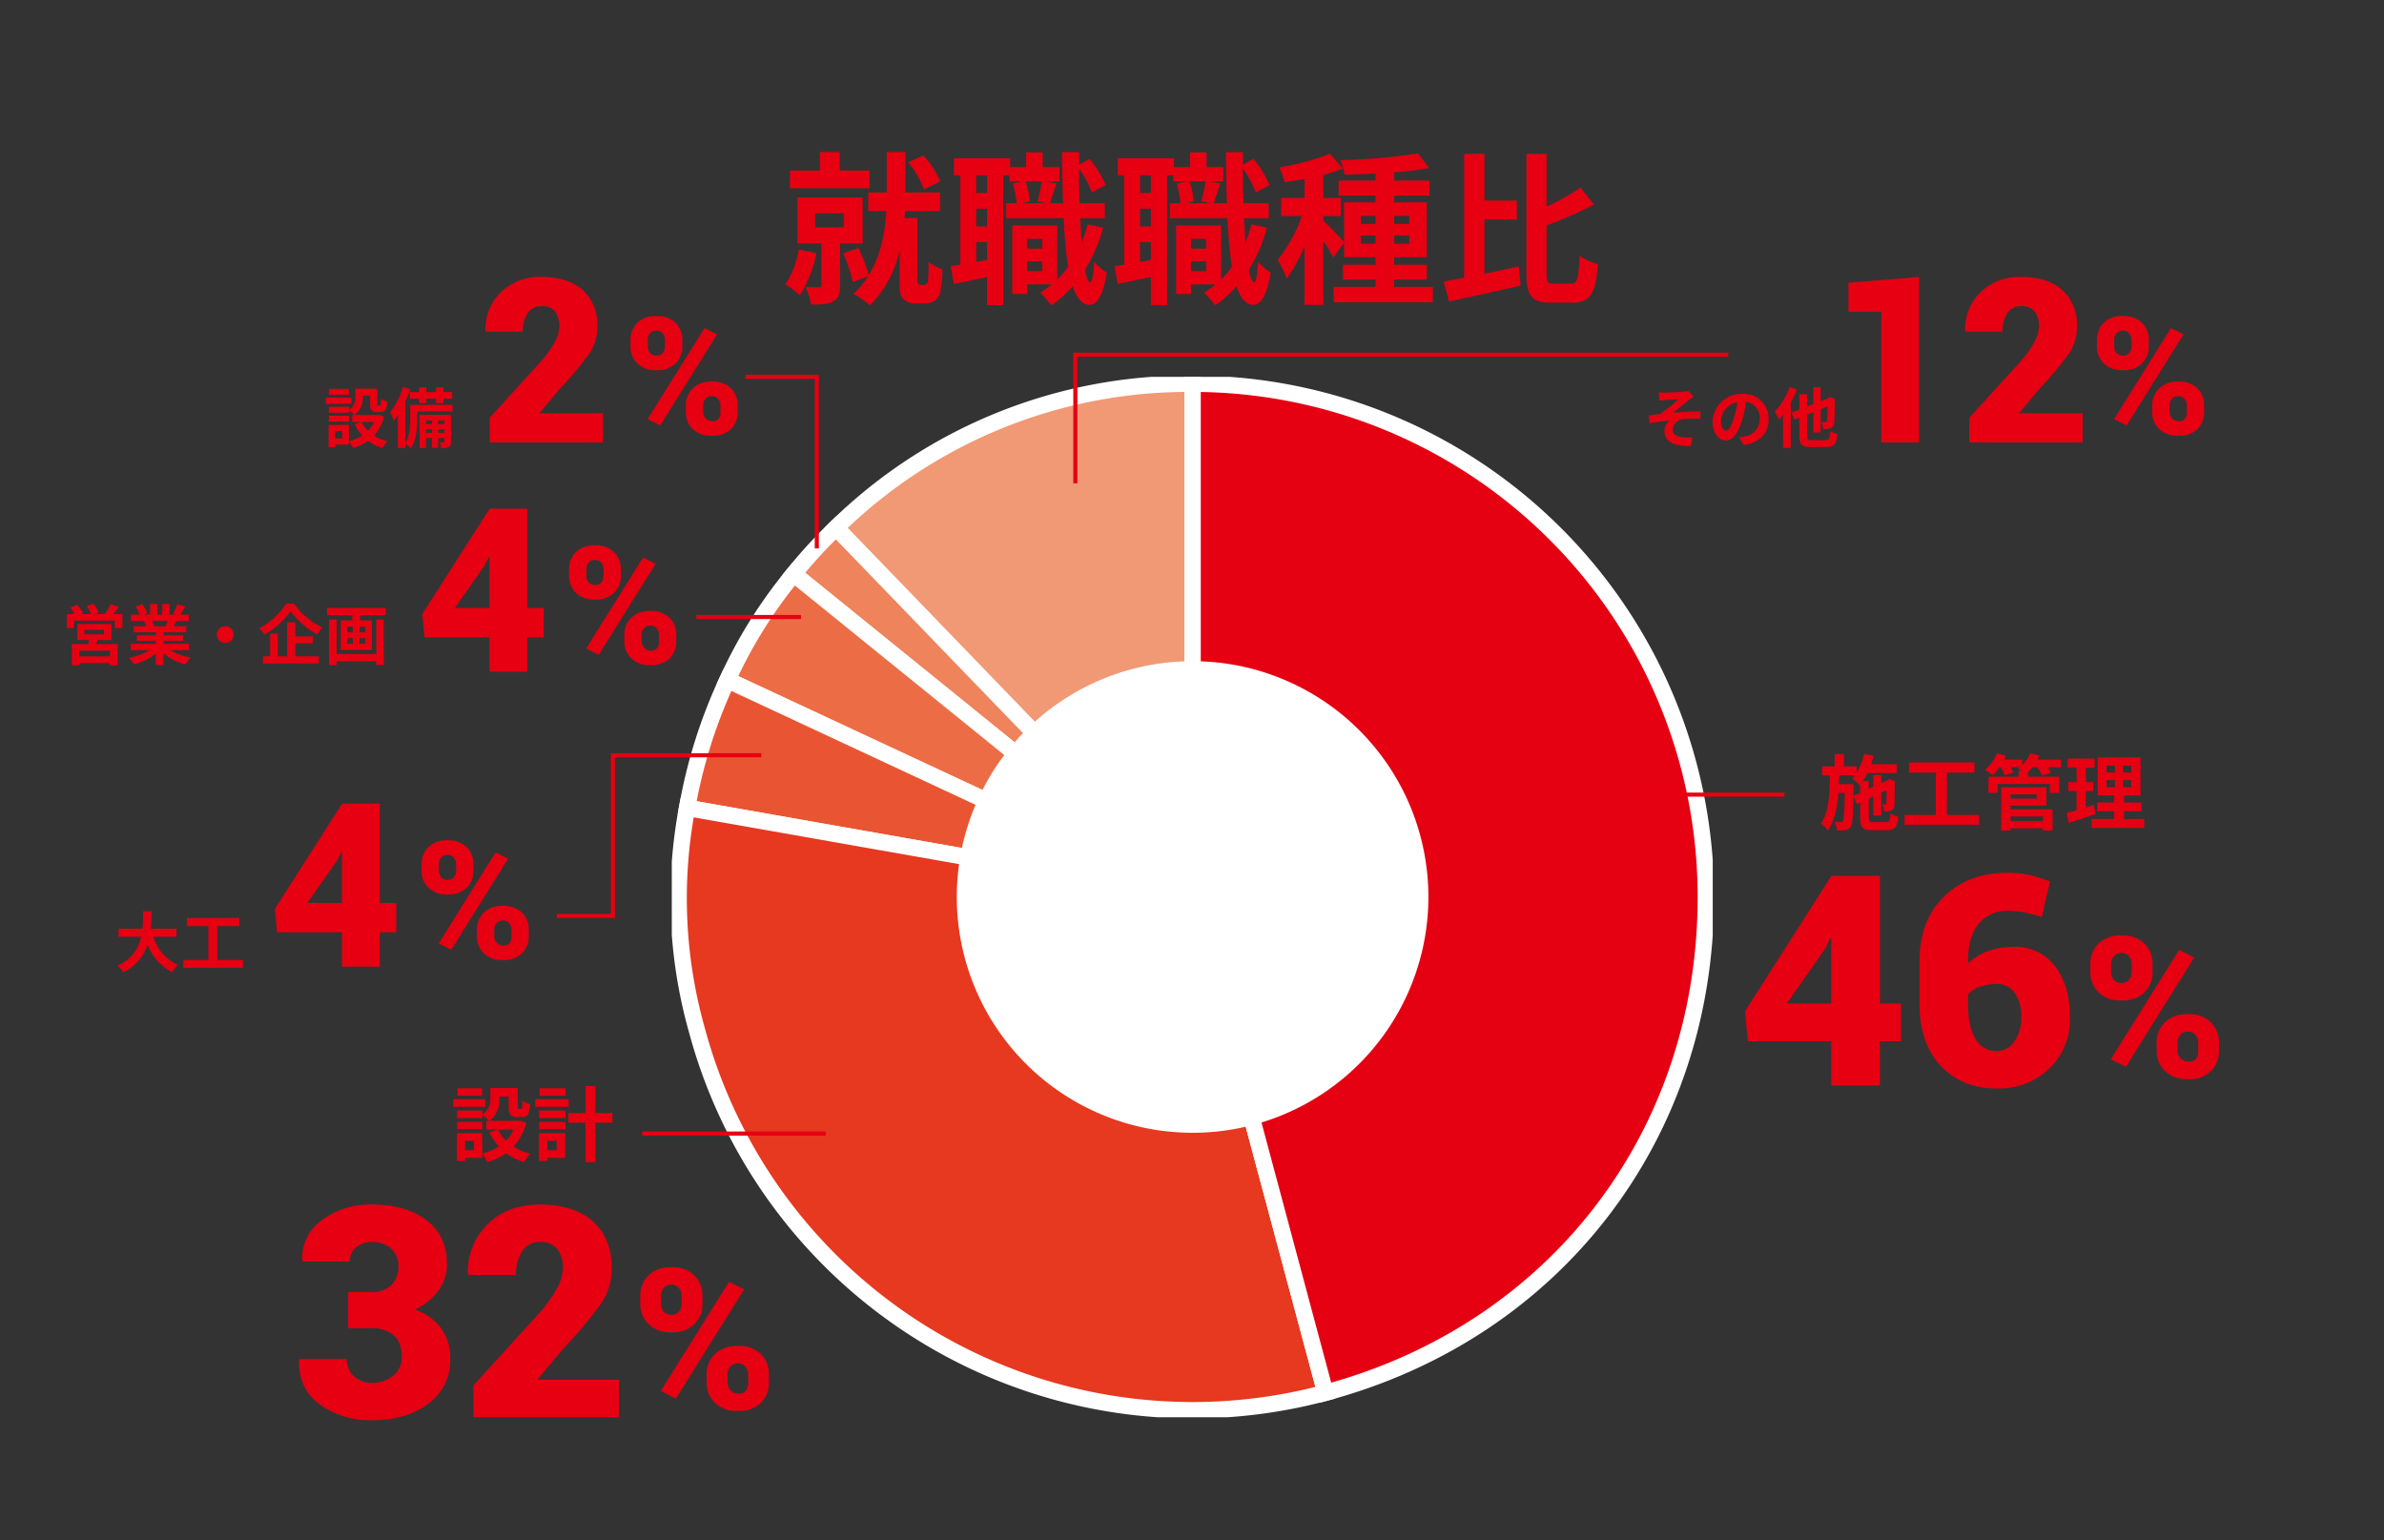
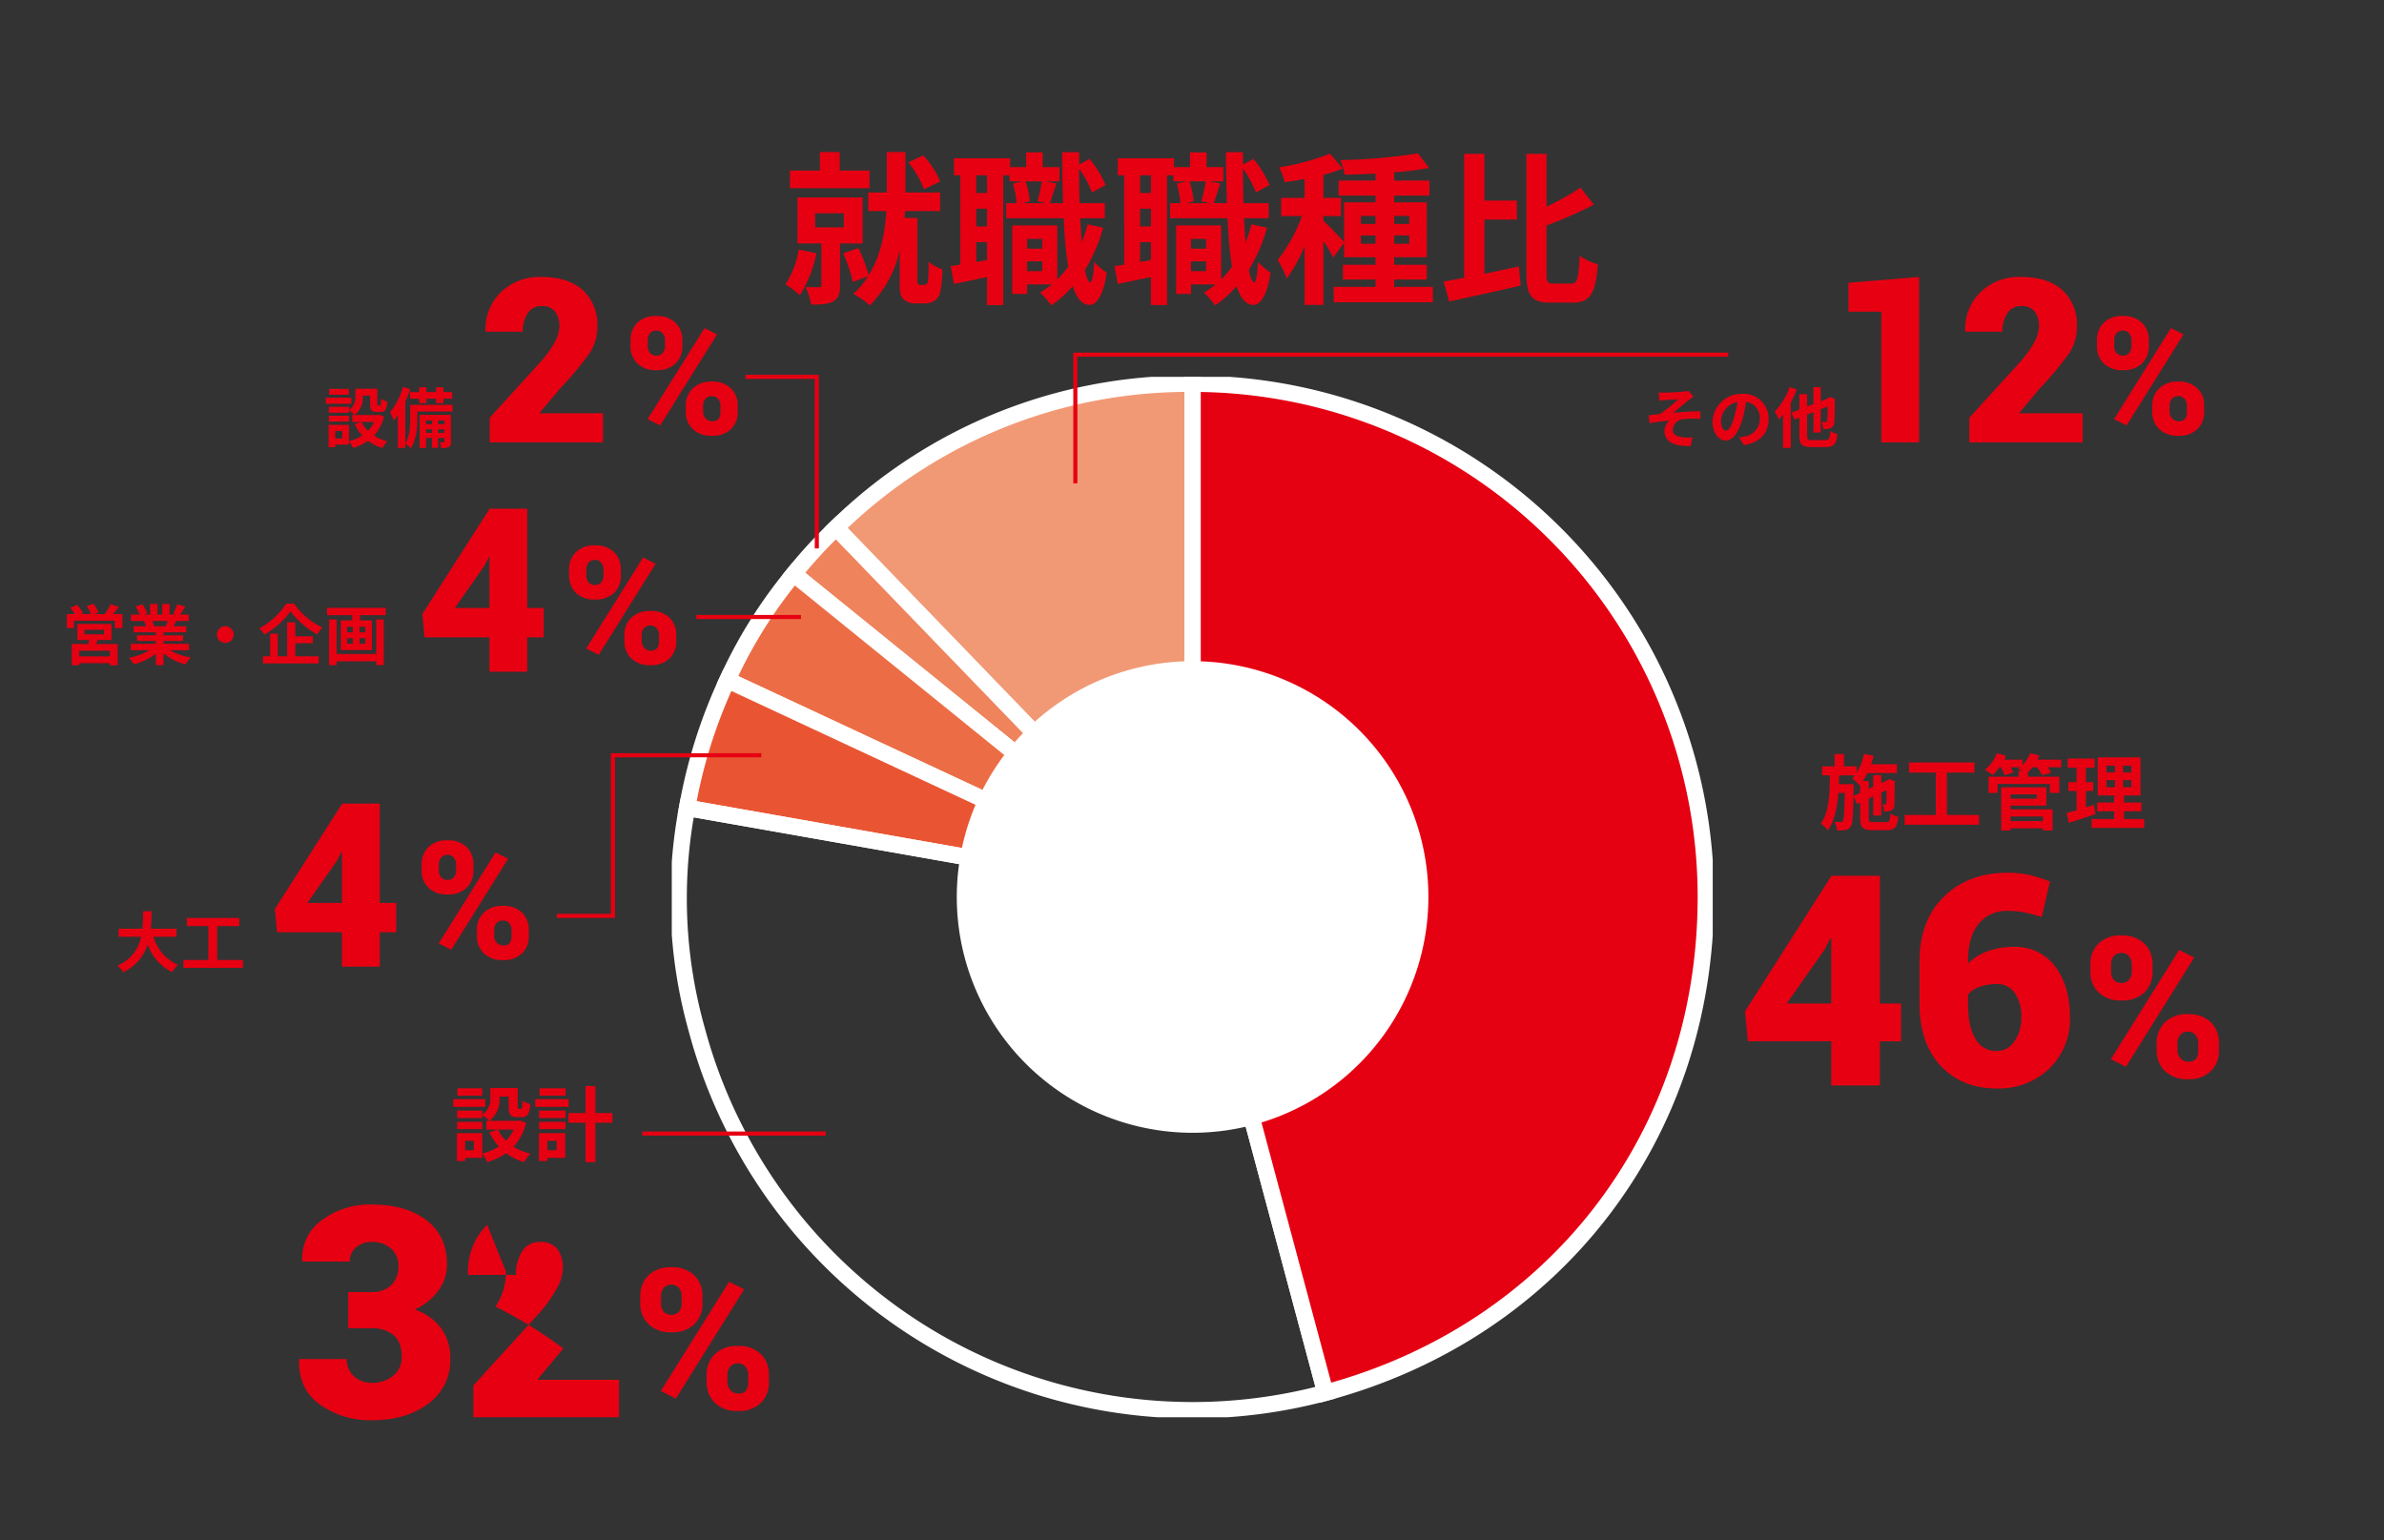
<svg xmlns="http://www.w3.org/2000/svg" width="582" height="376" viewBox="0 0 582 376">
  <rect x="0" y="0" width="582" height="376" fill="#333333" stroke="none" />
  <defs>
    <clipPath id="clip-path">
      <path id="パス_1580" data-name="パス 1580" d="M0,0H582V376H0Z" transform="translate(3130 -18580)" fill="#fff" stroke="#e60012" stroke-width="6" />
    </clipPath>
    <clipPath id="clip-path-2">
      <rect id="長方形_788" data-name="長方形 788" width="254.124" height="253.993" fill="none" />
    </clipPath>
  </defs>
  <g id="マスクグループ_229" data-name="マスクグループ 229" transform="translate(-3130 18580)" clip-path="url(#clip-path)">
    <path id="パス_1512" data-name="パス 1512" d="M-61.48-26.68a20.467,20.467,0,0,0-4.12-6.36l-3.68,1.68a22.334,22.334,0,0,1,3.84,6.6Zm-17.24-2.68H-86v-4.52h-4.84v4.52h-7.32v4.32h19.44ZM-96-10.08a22.432,22.432,0,0,1-3.24,8.52,23.77,23.77,0,0,1,3.52,2.64A30.62,30.62,0,0,0-91.68-9.16Zm4-8.84h7v3.44h-7Zm11.6,7.36V-22.8H-96.32v11.24h5.84V-1.44c0,.44-.16.56-.64.56-.44,0-1.92,0-3.24-.04a16.763,16.763,0,0,1,1.4,4.28c2.32,0,4-.04,5.32-.76,1.36-.72,1.72-1.92,1.72-3.92V-11.56ZM-66.24-1.44a.8.8,0,0,1-.64-.28.964.964,0,0,1-.16-.6V-17.8h-3.12l.12-1.68h8.56V-24h-8.48v-9.88h-4.56V-24h-4.52v4.52h4.4c-.28,4.96-1.24,10.76-4.28,15.68a36.058,36.058,0,0,0-2.52-6.64l-3.72,1.28a37.974,37.974,0,0,1,2.36,7l3.72-1.4A20.27,20.27,0,0,1-82.68.76a20.741,20.741,0,0,1,4.04,2.8A27.118,27.118,0,0,0-71.36-9.92V-2c0,2.56.2,3.32.92,4.04a3.993,3.993,0,0,0,2.88,1.04h2.32A4.278,4.278,0,0,0-62.8,2.4,3.455,3.455,0,0,0-61.44.24a31.556,31.556,0,0,0,.52-5.48,10.057,10.057,0,0,1-3.4-1.88,42.736,42.736,0,0,1-.12,4.52,1.641,1.641,0,0,1-.36.92.941.941,0,0,1-.68.24Zm26-3.36V-7.2h3.68v2.4Zm3.68-7.88v2.4h-3.68v-2.4Zm-.12-14.04a38.509,38.509,0,0,1-1.04,4.84l2.08.48H-41.4l1.8-.44a17.825,17.825,0,0,0-1.04-4.88Zm-13.36,2.84h-2.64V-28.2h2.64ZM-52.68-7.04v-4.84h2.64v4.36Zm2.64-8.68h-2.64v-4.32h2.64Zm24.56-.52a37.756,37.756,0,0,1-1.44,4.4q-.24-2.7-.36-5.88h6V-21.4h-6.16c-.08-2.68-.12-5.48-.12-8.44A27.434,27.434,0,0,1-24.4-24l3.32-1.84A26.637,26.637,0,0,0-25-32.2l-2.56,1.36v-3h-4.16c.04,4.44.12,8.6.24,12.44h-3.2c.44-1.28,1-3.08,1.6-4.8l-2.72-.52h3.44V-30.2h-4.08v-3.6h-4.04v3.6H-44.4v-2.16H-58.12v4.16h1.56V-6.4c-.84.16-1.64.28-2.36.36l.8,4.36c2.4-.48,5.24-1.08,8.08-1.68V3.48h3.96V-28.2h1.52v1.48h3.16l-2.32.56a21.484,21.484,0,0,1,.88,4.76h-2.52v3.68h14.04A105.887,105.887,0,0,0-30.24-5.88,21.844,21.844,0,0,1-32.88-2.8V-15.96h-11V.76h3.64V-1.56h6a24.084,24.084,0,0,1-2.84,2,21.377,21.377,0,0,1,2.72,3.12,27.634,27.634,0,0,0,5.24-4.68c.96,2.92,2.28,4.52,4.08,4.56,1.36,0,3.24-1.4,4.24-7.88a13.914,13.914,0,0,1-3.08-2.64c-.16,3.16-.48,5-.96,5-.48-.04-.92-1.12-1.28-3.04A39.319,39.319,0,0,0-21.68-15.4ZM-.24-4.8V-7.2H3.44v2.4Zm3.68-7.88v2.4H-.24v-2.4ZM3.32-26.72a38.51,38.51,0,0,1-1.04,4.84l2.08.48H-1.4l1.8-.44A17.825,17.825,0,0,0-.64-26.72Zm-13.36,2.84h-2.64V-28.2h2.64ZM-12.68-7.04v-4.84h2.64v4.36Zm2.64-8.68h-2.64v-4.32h2.64Zm24.56-.52a37.756,37.756,0,0,1-1.44,4.4q-.24-2.7-.36-5.88h6V-21.4H12.56c-.08-2.68-.12-5.48-.12-8.44A27.434,27.434,0,0,1,15.6-24l3.32-1.84A26.637,26.637,0,0,0,15-32.2l-2.56,1.36v-3H8.28c.04,4.44.12,8.6.24,12.44H5.32c.44-1.28,1-3.08,1.6-4.8L4.2-26.72H7.64V-30.2H3.56v-3.6H-.48v3.6H-4.4v-2.16H-18.12v4.16h1.56V-6.4c-.84.16-1.64.28-2.36.36l.8,4.36c2.4-.48,5.24-1.08,8.08-1.68V3.48h3.96V-28.2h1.52v1.48H-1.4l-2.32.56a21.485,21.485,0,0,1,.88,4.76H-5.36v3.68H8.68A105.887,105.887,0,0,0,9.76-5.88,21.844,21.844,0,0,1,7.12-2.8V-15.96h-11V.76H-.24V-1.56h6a24.084,24.084,0,0,1-2.84,2A21.377,21.377,0,0,1,5.64,3.56a27.634,27.634,0,0,0,5.24-4.68c.96,2.92,2.28,4.52,4.08,4.56,1.36,0,3.24-1.4,4.24-7.88a13.914,13.914,0,0,1-3.08-2.64c-.16,3.16-.48,5-.96,5-.48-.04-.92-1.12-1.28-3.04A39.319,39.319,0,0,0,18.32-15.4Zm26.72,4.76v-2.04H44.8v2.04Zm0-6.8H44.8v1.96H41.24Zm11.8,0v1.96H49.36v-1.96Zm0,6.8H49.36v-2.04h3.68ZM49.36-.96v-1.8h7.96v-3.6H49.36V-8.2h7.96V-21.6H49.36v-1.64h8.6v-3.68h-8.6v-2A78.279,78.279,0,0,0,57.88-30l-2.72-3.56A136.758,136.758,0,0,1,36.2-31.92a12.528,12.528,0,0,1,1.04,3.56c2.4-.04,4.96-.12,7.56-.24v1.68h-9v3.68h9v1.64H37.12v9.68c-.88-1.04-4-4.28-5.04-5.16v-1.16h4.28v-4.44H32.08v-5.64a41.707,41.707,0,0,0,4.76-1.52l-3.16-3.64a57.18,57.18,0,0,1-12.4,3.32,16.488,16.488,0,0,1,1.32,3.64c1.56-.2,3.2-.48,4.88-.8v4.64H21.76v4.44h5.08A39.088,39.088,0,0,1,20.92-7.52,23.613,23.613,0,0,1,23.12-3a35.546,35.546,0,0,0,4.36-7.92V3.44h4.6v-15.6a35.05,35.05,0,0,1,2.4,4.04l2.64-3.6V-8.2H44.8v1.84H36.84v3.6H44.8v1.8H34.6V2.8H58.8V-.96ZM71.4-17.4h7.92v-4.64H71.4v-11.4H66.44V-3.2c-1.84.36-3.52.68-5,.92L62.76,2.6C67.68,1.56,74.2.12,80.24-1.28L79.8-5.96c-2.76.6-5.64,1.24-8.4,1.8ZM88.28-1.76c-1.52,0-1.72-.32-1.72-2.6v-11.6a100.906,100.906,0,0,0,11.56-5.08L94.84-25.2a59.955,59.955,0,0,1-8.28,4.64V-33.44H81.64V-4.4c0,5.68,1.28,7.28,5.92,7.28h5.52c4.28,0,5.52-2.6,6-9.36a14.523,14.523,0,0,1-4.44-2.08c-.28,5.44-.52,6.8-2,6.8Z" transform="translate(3421 -18509)" fill="#e60012" />
    <path id="パス_1524" data-name="パス 1524" d="M-31.52-6.66l.04-2v-.9h-3.6c.02-.7.04-1.42.06-2.14h3.82a7.456,7.456,0,0,1-.64.72A12.97,12.97,0,0,1-30.06-9.3l.18-.2v2.08ZM-26.64-.3c-1,0-1.14-.12-1.14-.94V-6.06l1.08-.5V-1.9h1.98V-7.48l1.28-.6c-.02,1.9-.02,3-.06,3.18-.02.26-.12.3-.28.3s-.44,0-.68-.02a6.008,6.008,0,0,1,.44,1.74,4.522,4.522,0,0,0,1.64-.22,1.4,1.4,0,0,0,.86-1.38c.06-.6.06-2.64.08-5.48l.08-.32-1.48-.52-.36.26-.08.06-1.44.66v-1.94H-26.7V-8.9l-1.08.5v-1.92h-1.46a13.024,13.024,0,0,0,1.14-1.94h7.18v-2.16H-27.2c.22-.68.44-1.38.6-2.08l-2.34-.44a14.446,14.446,0,0,1-1.78,4.54v-1.5h-3.12v-3.02h-2.28v3.02h-3.06v2.2h1.92c-.06,4.62-.24,9.02-2.22,11.76a7.059,7.059,0,0,1,1.7,1.66c1.66-2.28,2.3-5.52,2.58-9.12h1.56c-.08,4.7-.2,6.38-.46,6.78a.581.581,0,0,1-.58.32,11.171,11.171,0,0,1-1.44-.08,5.585,5.585,0,0,1,.58,2.12,10.455,10.455,0,0,0,2.06-.1A1.791,1.791,0,0,0-32.2.82c.46-.64.6-2.56.68-7.46l.82,1.94.82-.38v3.84c0,2.28.64,2.92,3,2.92h3.5c1.94,0,2.54-.76,2.8-3.26A6.551,6.551,0,0,1-22.5-2.4c-.12,1.76-.28,2.1-1.06,2.1ZM-8.7-2.04V-12.38h6.72v-2.48H-17.96v2.48h6.54V-2.04h-7.62V.36H-.86v-2.4Zm23.44.38V-.54H6.82V-1.66Zm-1.52-5.4v1.04H6.82V-7.06ZM6.82-4.32h8.76V-8.78H4.54V1.76H6.82V1.22h7.92v.54H17.1V-3.4H6.82ZM19.2-15.54H13.4q.27-.51.48-1.02l-2.26-.54a9.221,9.221,0,0,1-1.9,2.9v-1.34H5.28c.16-.32.32-.64.46-.96l-2.22-.6A10.737,10.737,0,0,1,.58-13.04a12.513,12.513,0,0,1,1.94,1.28,14.772,14.772,0,0,0,1.6-1.92h.34a11.36,11.36,0,0,1,.9,1.92l2.14-.6a10.084,10.084,0,0,0-.66-1.32H9.18c-.16.14-.34.28-.5.4.26.12.64.3,1,.5H8.8v1.4H1.44v3.96H3.68V-9.6H16.42v2.18h2.32v-3.96H11.08v-1.08a11,11,0,0,0,1.1-1.22h1.16a11.79,11.79,0,0,1,1.2,1.96l2.2-.62a10.062,10.062,0,0,0-.84-1.34h3.3ZM27.18-4.5c-.64.22-1.3.42-1.96.62v-4h1.8v-2.18h-1.8v-3.52h2.14V-15.8h-6.6v2.22h2.2v3.52H20.94v2.18h2.02v4.7c-.92.26-1.74.48-2.44.66L21.06-.1c1.92-.62,4.32-1.38,6.52-2.16Zm3.08-6.04h2.06v1.72H30.26Zm0-3.54h2.06v1.66H30.26Zm6.04,1.66H34.32v-1.66H36.3Zm0,3.6H34.32v-1.72H36.3ZM34.54-1.04v-1.9h4.24V-5.08H34.54V-6.8h4.02v-9.3H28.12v9.3h4v1.72H27.98v2.14h4.14v1.9H26.6V1.12H39.46V-1.04Z" transform="translate(3614 -18379)" fill="#e60012" />
    <g id="グループ_1405" data-name="グループ 1405" transform="translate(2948 -19981)">
      <path id="パス_1555" data-name="パス 1555" d="M-15.691-27.562a6.912,6.912,0,0,1,1.969-5.051,7.5,7.5,0,0,1,5.6-2,7.565,7.565,0,0,1,5.648,2A6.912,6.912,0,0,1-.5-27.562v1.8A6.833,6.833,0,0,1-2.473-20.73a7.551,7.551,0,0,1-5.6,1.98,7.6,7.6,0,0,1-5.637-1.992,6.822,6.822,0,0,1-1.98-5.016Zm5.063,1.8A2.948,2.948,0,0,0-9.973-23.8a2.334,2.334,0,0,0,1.9.785,2.245,2.245,0,0,0,1.84-.785,2.983,2.983,0,0,0,.645-1.957v-1.8a3.041,3.041,0,0,0-.656-1.98,2.276,2.276,0,0,0-1.875-.809,2.25,2.25,0,0,0-1.852.809,3.041,3.041,0,0,0-.656,1.98ZM.5-8.367A6.84,6.84,0,0,1,2.5-13.395a7.581,7.581,0,0,1,5.625-2,7.55,7.55,0,0,1,5.637,1.992,6.9,6.9,0,0,1,1.957,5.039v1.8a6.885,6.885,0,0,1-1.957,5.051A7.51,7.51,0,0,1,8.168.469a7.681,7.681,0,0,1-5.66-1.992,6.808,6.808,0,0,1-2-5.039Zm5.086,1.8a2.786,2.786,0,0,0,.75,1.945,2.384,2.384,0,0,0,1.828.82,2.271,2.271,0,0,0,1.969-.727,3.481,3.481,0,0,0,.516-2.039v-1.8a2.973,2.973,0,0,0-.668-1.957,2.283,2.283,0,0,0-1.863-.809,2.276,2.276,0,0,0-1.875.809A3.006,3.006,0,0,0,5.59-8.367ZM-7-2.555l-3.68-1.852L5.988-31.078l3.68,1.852Z" transform="translate(708 1664)" fill="#e60012" />
      <path id="パス_1554" data-name="パス 1554" d="M-7.066-20H-1.9v9.211H-7.066V0H-18.949V-10.793H-39.3l-.7-7.312,21.059-32.977v-.105H-7.066Zm-22.746,0h10.863V-35.93l-.211-.035-1.3,2.637ZM24.012-51.926a24.693,24.693,0,0,1,5.273.51,34.275,34.275,0,0,1,5.168,1.635l-2,8.648q-2.461-.738-4.254-1.107a20.538,20.538,0,0,0-4.113-.369,8.714,8.714,0,0,0-7,3.111q-2.637,3.111-2.637,9.229v.492a13.5,13.5,0,0,1,4.764-2.988,17.881,17.881,0,0,1,6.346-1.055,12,12,0,0,1,10.178,4.781q3.6,4.781,3.6,12.445A16.61,16.61,0,0,1,34.313-4.148,17.74,17.74,0,0,1,21.41.738q-8.437,0-13.623-5.52T2.6-19.9V-30.2Q2.6-40.324,8.6-46.125T24.012-51.926ZM21.586-24.75a12.42,12.42,0,0,0-4.324.668,6.5,6.5,0,0,0-2.812,1.9V-19.9q0,5.555,1.828,8.525A5.724,5.724,0,0,0,21.41-8.4a5.137,5.137,0,0,0,4.359-2.373,9.781,9.781,0,0,0,1.688-5.818,9.8,9.8,0,0,0-1.617-6.012A5.077,5.077,0,0,0,21.586-24.75Z" transform="translate(648 1666)" fill="#e60012" />
    </g>
    <g id="グループ_1404" data-name="グループ 1404" transform="translate(2412 -21006)">
      <path id="パス_1558" data-name="パス 1558" d="M-20.032-12.208l.1,2.032c.5-.048,1.024-.112,1.424-.144.64-.064,2.592-.16,3.232-.208a44.888,44.888,0,0,1-4.464,3.6c-.816.1-1.92.24-2.768.32l.192,1.92c1.584-.272,3.36-.512,4.8-.624a3.7,3.7,0,0,0-1.152,2.5c0,2.64,2.368,3.856,6.432,3.68l.416-2.08a13.8,13.8,0,0,1-2.416-.032c-1.424-.176-2.4-.656-2.4-1.9A2.846,2.846,0,0,1-13.968-5.68,23.893,23.893,0,0,1-9.9-5.712V-7.584c-1.936,0-4.544.16-6.672.384,1.072-.848,2.64-2.16,3.776-3.056.32-.272.912-.656,1.232-.88l-1.248-1.456a6.214,6.214,0,0,1-1.1.192c-.96.112-3.936.256-4.608.256C-19.072-12.144-19.536-12.16-20.032-12.208Zm16.4,9.328c-.592,0-1.232-.784-1.232-2.384A4.968,4.968,0,0,1-.848-9.856,25.433,25.433,0,0,1-1.7-6.016C-2.336-3.872-2.976-2.88-3.632-2.88ZM.72.656c4-.608,6.048-2.976,6.048-6.3a6.047,6.047,0,0,0-6.4-6.192,7.066,7.066,0,0,0-7.3,6.784C-6.928-2.384-5.44-.448-3.7-.448-1.968-.448-.592-2.4.352-5.6A34.434,34.434,0,0,0,1.3-9.9,3.922,3.922,0,0,1,4.608-5.712a4.29,4.29,0,0,1-3.6,4.24c-.416.1-.864.176-1.472.256ZM11.9-13.5a16.8,16.8,0,0,1-3.648,6A13.216,13.216,0,0,1,9.28-5.584a13.254,13.254,0,0,0,1.008-1.2V1.36h1.888V-9.712a29.067,29.067,0,0,0,1.488-3.216ZM17.344-.56c-1.024,0-1.184-.144-1.184-1.1v-5.12l1.552-.608V-2.4h1.776V-8.1l1.664-.656a31.275,31.275,0,0,1-.112,3.44c-.064.3-.176.368-.4.368-.176,0-.624-.016-.976-.032a5.073,5.073,0,0,1,.416,1.744,4.542,4.542,0,0,0,1.808-.224,1.514,1.514,0,0,0,.9-1.44c.1-.7.128-2.624.144-5.408l.064-.288-1.3-.5-.352.24-.24.192-1.616.608v-3.44H17.712v4.144l-1.552.592v-3.024H14.272V-8l-1.936.752.736,1.68,1.2-.464v4.368c0,2.192.656,2.816,2.928,2.816h3.536c2.016,0,2.576-.8,2.832-3.168a6.619,6.619,0,0,1-1.728-.736C21.7-.944,21.536-.56,20.592-.56Z" transform="translate(1143 2534)" fill="#e60012" />
      <g id="グループ_1296" data-name="グループ 1296" transform="translate(548 868)">
        <path id="パス_1557" data-name="パス 1557" d="M-13.076-22.969a5.76,5.76,0,0,1,1.641-4.209,6.25,6.25,0,0,1,4.668-1.67,6.3,6.3,0,0,1,4.707,1.67A5.76,5.76,0,0,1-.42-22.969v1.5a5.694,5.694,0,0,1-1.641,4.189,6.293,6.293,0,0,1-4.668,1.65,6.332,6.332,0,0,1-4.7-1.66,5.685,5.685,0,0,1-1.65-4.18Zm4.219,1.5a2.457,2.457,0,0,0,.547,1.631,1.945,1.945,0,0,0,1.582.654A1.871,1.871,0,0,0-5.2-19.834a2.485,2.485,0,0,0,.537-1.631v-1.5a2.534,2.534,0,0,0-.547-1.65,1.9,1.9,0,0,0-1.562-.674,1.875,1.875,0,0,0-1.543.674,2.535,2.535,0,0,0-.547,1.65ZM.42-6.973a5.7,5.7,0,0,1,1.66-4.189,6.317,6.317,0,0,1,4.688-1.67,6.292,6.292,0,0,1,4.7,1.66,5.746,5.746,0,0,1,1.631,4.2v1.5A5.737,5.737,0,0,1,11.465-1.26,6.259,6.259,0,0,1,6.807.391,6.4,6.4,0,0,1,2.09-1.27a5.674,5.674,0,0,1-1.67-4.2Zm4.238,1.5a2.322,2.322,0,0,0,.625,1.621,1.987,1.987,0,0,0,1.523.684A1.892,1.892,0,0,0,8.447-3.77a2.9,2.9,0,0,0,.43-1.7v-1.5A2.477,2.477,0,0,0,8.32-8.6a1.9,1.9,0,0,0-1.553-.674A1.9,1.9,0,0,0,5.205-8.6a2.505,2.505,0,0,0-.547,1.631ZM-5.83-2.129-8.9-3.672,4.99-25.9l3.066,1.543Z" transform="translate(695 1664)" fill="#e60012" />
        <path id="パス_1556" data-name="パス 1556" d="M-9.488,0H-18.73V-31.91h-8.012v-7.055l17.254-1.422ZM30.434,0H2.762V-6.016l12.25-13.453a26.454,26.454,0,0,0,3.609-4.977,8.461,8.461,0,0,0,1.148-3.8,5.9,5.9,0,0,0-1.039-3.678,3.94,3.94,0,0,0-3.336-1.354,3.811,3.811,0,0,0-3.35,1.764,7.882,7.882,0,0,0-1.189,4.5H1.8L1.75-27.18a12.4,12.4,0,0,1,3.637-9.365,13.4,13.4,0,0,1,10.008-3.842q6.535,0,10.09,3.213a11.32,11.32,0,0,1,3.555,8.846,11.654,11.654,0,0,1-1.969,6.686,83.51,83.51,0,0,1-7.219,8.6l-4.84,5.8.055.137H30.434Z" transform="translate(648 1666)" fill="#e60012" />
      </g>
    </g>
    <g id="グループ_1401" data-name="グループ 1401" transform="translate(2435 -21015)">
      <path id="パス_1551" data-name="パス 1551" d="M-12.28-16.32h-6.04v1.8h6.04Zm.76,2.68h-7.82v1.88h7.82Zm-.72,5.52H-18.4v1.78h6.16Zm7.64,1.9a9.484,9.484,0,0,1-1.88,2.7,9.855,9.855,0,0,1-1.94-2.7Zm-9.72,5.04h-2.12v-2.3h2.12ZM-3.1-8.46l-.4.1h-7.04a6.331,6.331,0,0,0,2.48-5.58v-.34h2.24v2.42c0,1.98.46,2.6,2.06,2.6H-2.6c1.34,0,1.86-.7,2.06-3.18a6.785,6.785,0,0,1-1.94-.84c-.02,1.74-.1,2-.36,2h-.5c-.22,0-.26-.06-.26-.62v-4.48h-6.7V-14a4.494,4.494,0,0,1-1.94,4.1v-.96H-18.4v1.82h6.16V-9.8a10.6,10.6,0,0,1,1.66,1.44h-.68v2.14h2.78l-2.04.66A13.909,13.909,0,0,0-8.22-2.1,13.111,13.111,0,0,1-12.26-.38V-5.36h-6.2V1.46h2.02V.68h4.18V-.34a10.069,10.069,0,0,1,1.24,2.06A16.155,16.155,0,0,0-6.44-.46a13.939,13.939,0,0,0,4.4,2.18A10.248,10.248,0,0,1-.5-.34,13.656,13.656,0,0,1-4.62-2.06,13.5,13.5,0,0,0-1.54-7.88ZM8.08-16.32H1.74v1.8H8.08Zm.76,2.68H.66v1.88H8.84ZM5.9-3.48v2.3H3.62v-2.3ZM7.98-5.36H1.56V1.46H3.62V.68H7.98ZM1.62-6.34H8.04V-8.12H1.62Zm0-2.7H8.04v-1.82H1.62Zm17.9-1.22H15.34v-6.6h-2.4v6.6H8.76V-7.9h4.18V1.74h2.4V-7.9h4.18Z" transform="translate(825 2717)" fill="#e60012" />
      <g id="グループ_1294" data-name="グループ 1294" transform="translate(159 1115)">
        <path id="パス_1553" data-name="パス 1553" d="M-15.691-27.562a6.912,6.912,0,0,1,1.969-5.051,7.5,7.5,0,0,1,5.6-2,7.565,7.565,0,0,1,5.648,2A6.912,6.912,0,0,1-.5-27.562v1.8A6.833,6.833,0,0,1-2.473-20.73a7.551,7.551,0,0,1-5.6,1.98,7.6,7.6,0,0,1-5.637-1.992,6.822,6.822,0,0,1-1.98-5.016Zm5.063,1.8A2.948,2.948,0,0,0-9.973-23.8a2.334,2.334,0,0,0,1.9.785,2.245,2.245,0,0,0,1.84-.785,2.983,2.983,0,0,0,.645-1.957v-1.8a3.041,3.041,0,0,0-.656-1.98,2.276,2.276,0,0,0-1.875-.809,2.25,2.25,0,0,0-1.852.809,3.041,3.041,0,0,0-.656,1.98ZM.5-8.367A6.84,6.84,0,0,1,2.5-13.395a7.581,7.581,0,0,1,5.625-2,7.55,7.55,0,0,1,5.637,1.992,6.9,6.9,0,0,1,1.957,5.039v1.8a6.885,6.885,0,0,1-1.957,5.051A7.51,7.51,0,0,1,8.168.469a7.681,7.681,0,0,1-5.66-1.992,6.808,6.808,0,0,1-2-5.039Zm5.086,1.8a2.786,2.786,0,0,0,.75,1.945,2.384,2.384,0,0,0,1.828.82,2.271,2.271,0,0,0,1.969-.727,3.481,3.481,0,0,0,.516-2.039v-1.8a2.973,2.973,0,0,0-.668-1.957,2.283,2.283,0,0,0-1.863-.809,2.276,2.276,0,0,0-1.875.809A3.006,3.006,0,0,0,5.59-8.367ZM-7-2.555l-3.68-1.852L5.988-31.078l3.68,1.852Z" transform="translate(708 1664)" fill="#e60012" />
-         <path id="パス_1552" data-name="パス 1552" d="M-21.375-30.551a6.66,6.66,0,0,0,4.922-1.723,6.462,6.462,0,0,0,1.723-4.781,5.391,5.391,0,0,0-1.758-4.061,6.607,6.607,0,0,0-4.746-1.67,5.72,5.72,0,0,0-3.814,1.318A4.308,4.308,0,0,0-26.613-38H-38.145l-.07-.211a11.336,11.336,0,0,1,4.8-9.914,19.581,19.581,0,0,1,12.182-3.8q8.332,0,13.342,3.814T-2.883-37.3a10.685,10.685,0,0,1-2.109,6.4,14.405,14.405,0,0,1-5.73,4.605,13.41,13.41,0,0,1,6.4,4.553,12.1,12.1,0,0,1,2.25,7.4,13.04,13.04,0,0,1-5.4,11.057Q-12.867.738-21.234.738A21.233,21.233,0,0,1-33.82-3.041q-5.344-3.779-5.168-10.951l.07-.211h11.566a5.508,5.508,0,0,0,1.723,4.148A6.089,6.089,0,0,0-21.234-8.4a7.756,7.756,0,0,0,5.256-1.775,5.6,5.6,0,0,0,2.057-4.412q0-3.727-1.951-5.432a8.1,8.1,0,0,0-5.5-1.705H-27v-8.824ZM39.129,0H3.551V-7.734l15.75-17.3a34.012,34.012,0,0,0,4.641-6.4,10.879,10.879,0,0,0,1.477-4.887,7.581,7.581,0,0,0-1.336-4.729,5.066,5.066,0,0,0-4.289-1.74,4.9,4.9,0,0,0-4.307,2.268,10.134,10.134,0,0,0-1.529,5.783H2.32l-.07-.211A15.937,15.937,0,0,1,6.926-46.986q4.852-4.939,12.867-4.939,8.4,0,12.973,4.131t4.57,11.373a14.984,14.984,0,0,1-2.531,8.6A107.37,107.37,0,0,1,25.523-16.77L19.3-9.316l.07.176H39.129Z" transform="translate(648 1666)" fill="#e60012" />
+         <path id="パス_1552" data-name="パス 1552" d="M-21.375-30.551a6.66,6.66,0,0,0,4.922-1.723,6.462,6.462,0,0,0,1.723-4.781,5.391,5.391,0,0,0-1.758-4.061,6.607,6.607,0,0,0-4.746-1.67,5.72,5.72,0,0,0-3.814,1.318A4.308,4.308,0,0,0-26.613-38H-38.145l-.07-.211a11.336,11.336,0,0,1,4.8-9.914,19.581,19.581,0,0,1,12.182-3.8q8.332,0,13.342,3.814T-2.883-37.3a10.685,10.685,0,0,1-2.109,6.4,14.405,14.405,0,0,1-5.73,4.605,13.41,13.41,0,0,1,6.4,4.553,12.1,12.1,0,0,1,2.25,7.4,13.04,13.04,0,0,1-5.4,11.057Q-12.867.738-21.234.738A21.233,21.233,0,0,1-33.82-3.041q-5.344-3.779-5.168-10.951l.07-.211h11.566a5.508,5.508,0,0,0,1.723,4.148A6.089,6.089,0,0,0-21.234-8.4a7.756,7.756,0,0,0,5.256-1.775,5.6,5.6,0,0,0,2.057-4.412q0-3.727-1.951-5.432a8.1,8.1,0,0,0-5.5-1.705H-27v-8.824ZM39.129,0H3.551V-7.734l15.75-17.3a34.012,34.012,0,0,0,4.641-6.4,10.879,10.879,0,0,0,1.477-4.887,7.581,7.581,0,0,0-1.336-4.729,5.066,5.066,0,0,0-4.289-1.74,4.9,4.9,0,0,0-4.307,2.268,10.134,10.134,0,0,0-1.529,5.783H2.32l-.07-.211A15.937,15.937,0,0,1,6.926-46.986t4.57,11.373a14.984,14.984,0,0,1-2.531,8.6A107.37,107.37,0,0,1,25.523-16.77L19.3-9.316l.07.176H39.129Z" transform="translate(648 1666)" fill="#e60012" />
      </g>
    </g>
    <g id="グループ_1403" data-name="グループ 1403" transform="translate(3294 -18487.994)">
      <g id="グループ_1291" data-name="グループ 1291" clip-path="url(#clip-path-2)">
        <path id="パス_1471" data-name="パス 1471" d="M134.842,127.3,47.8,37.168A122.709,122.709,0,0,1,134.842,2Z" transform="translate(-7.698 -0.322)" fill="#f19975" />
        <path id="パス_1472" data-name="パス 1472" d="M134.842,127.3,47.8,37.168A122.709,122.709,0,0,1,134.842,2Z" transform="translate(-7.698 -0.322)" fill="none" stroke="#fff" stroke-width="4" />
        <path id="パス_1473" data-name="パス 1473" d="M132.857,134.055,35.478,55.2a115.591,115.591,0,0,1,10.337-11.28Z" transform="translate(-5.714 -7.073)" fill="#ee835c" />
        <path id="パス_1474" data-name="パス 1474" d="M132.857,134.055,35.478,55.2a115.591,115.591,0,0,1,10.337-11.28Z" transform="translate(-5.714 -7.073)" fill="none" stroke="#fff" stroke-width="4" />
        <path id="パス_1475" data-name="パス 1475" d="M129.75,136.22,16.187,83.265a115.742,115.742,0,0,1,16.184-25.9Z" transform="translate(-2.607 -9.239)" fill="#ec6d45" />
        <path id="パス_1476" data-name="パス 1476" d="M129.75,136.22,16.187,83.265a115.742,115.742,0,0,1,16.184-25.9Z" transform="translate(-2.607 -9.239)" fill="none" stroke="#fff" stroke-width="4" />
        <path id="パス_1477" data-name="パス 1477" d="M127.862,141.192,4.463,119.433a123.893,123.893,0,0,1,9.836-31.2Z" transform="translate(-0.719 -14.211)" fill="#e95532" />
        <path id="パス_1478" data-name="パス 1478" d="M127.862,141.192,4.463,119.433a123.893,123.893,0,0,1,9.836-31.2Z" transform="translate(-0.719 -14.211)" fill="none" stroke="#fff" stroke-width="4" />
-         <path id="パス_1479" data-name="パス 1479" d="M127.466,147.181,159.9,268.214a125.3,125.3,0,0,1-153.465-88.6,118.489,118.489,0,0,1-2.366-54.19Z" transform="translate(-0.322 -20.199)" fill="#e73820" />
        <path id="パス_1480" data-name="パス 1480" d="M127.466,147.181,159.9,268.214a125.3,125.3,0,0,1-153.465-88.6,118.489,118.489,0,0,1-2.366-54.19Z" transform="translate(-0.322 -20.199)" fill="none" stroke="#fff" stroke-width="4" />
        <path id="パス_1481" data-name="パス 1481" d="M151.551,127.3V2a125.3,125.3,0,0,1,125.3,125.3c0,58.131-36.722,105.989-92.872,121.033Z" transform="translate(-24.407 -0.322)" fill="#e50012" />
        <path id="パス_1482" data-name="パス 1482" d="M151.551,127.3V2a125.3,125.3,0,0,1,125.3,125.3c0,58.131-36.722,105.989-92.872,121.033Z" transform="translate(-24.407 -0.322)" fill="none" stroke="#fff" stroke-width="4" />
        <path id="パス_1483" data-name="パス 1483" d="M198.067,140.307A57.567,57.567,0,1,1,140.5,82.74a57.567,57.567,0,0,1,57.567,57.567" transform="translate(-13.356 -13.325)" fill="#fff" />
      </g>
    </g>
    <g id="グループ_1402" data-name="グループ 1402" transform="translate(-2263 -638)">
      <path id="パス_1544" data-name="パス 1544" d="M-9.824-13.056h-4.832v1.44h4.832Zm.608,2.144h-6.256v1.5h6.256ZM-9.792-6.5H-14.72v1.424h4.928Zm6.112,1.52a7.587,7.587,0,0,1-1.5,2.16,7.884,7.884,0,0,1-1.552-2.16ZM-11.456-.944h-1.7v-1.84h1.7ZM-2.48-6.768l-.32.08H-8.432a5.065,5.065,0,0,0,1.984-4.464v-.272h1.792v1.936c0,1.584.368,2.08,1.648,2.08h.928c1.072,0,1.488-.56,1.648-2.544a5.428,5.428,0,0,1-1.552-.672c-.016,1.392-.08,1.6-.288,1.6h-.4c-.176,0-.208-.048-.208-.5V-13.1H-8.24v1.9A3.6,3.6,0,0,1-9.792-7.92v-.768H-14.72v1.456h4.928V-7.84A8.483,8.483,0,0,1-8.464-6.688h-.544v1.712h2.224l-1.632.528A11.127,11.127,0,0,0-6.576-1.68,10.489,10.489,0,0,1-9.808-.3V-4.288h-4.96V1.168h1.616V.544h3.344V-.272a8.055,8.055,0,0,1,.992,1.648A12.924,12.924,0,0,0-5.152-.368a11.151,11.151,0,0,0,3.52,1.744A8.2,8.2,0,0,1-.4-.272,10.925,10.925,0,0,1-3.7-1.648,10.8,10.8,0,0,0-1.232-6.3Zm7.552-5.52v1.632H7.328v1.072h1.76v-1.072h2.368v1.072h1.792v-1.072h2.144v-1.632H13.248v-1.168H11.456v1.168H9.088v-1.168H7.328v1.168Zm6.9,9.968V-3.2h1.52v.88Zm-2.944,0V-3.2h1.44v.88Zm1.44-3.024v.912H9.024v-.912Zm3.024,0v.912h-1.52v-.912ZM15.1-6.72H7.44V1.36H9.024V-1.072h1.44v2.4h1.5v-2.4h1.52V-.24c0,.16-.032.192-.176.192-.16.016-.56.016-1.008,0a4.764,4.764,0,0,1,.416,1.44,3.708,3.708,0,0,0,1.84-.256C15.008.88,15.1.5,15.1-.224Zm.368-2.448H5.152v3.5c0,1.76-.1,4.176-1.216,5.888V-9.9a31.1,31.1,0,0,0,1.216-3.1l-1.76-.528A17.828,17.828,0,0,1,.224-7.36a13.236,13.236,0,0,1,.912,2.048,12.764,12.764,0,0,0,.992-1.312v8H3.936V.288A7.741,7.741,0,0,1,5.28,1.44C6.64-.5,6.88-3.552,6.88-5.632V-7.52h8.592Z" transform="translate(5488 -17834)" fill="#e60012" />
      <g id="グループ_1297" data-name="グループ 1297" transform="translate(4878 -19500)">
        <path id="パス_1542" data-name="パス 1542" d="M-13.076-22.969a5.76,5.76,0,0,1,1.641-4.209,6.25,6.25,0,0,1,4.668-1.67,6.3,6.3,0,0,1,4.707,1.67A5.76,5.76,0,0,1-.42-22.969v1.5a5.694,5.694,0,0,1-1.641,4.189,6.293,6.293,0,0,1-4.668,1.65,6.332,6.332,0,0,1-4.7-1.66,5.685,5.685,0,0,1-1.65-4.18Zm4.219,1.5a2.457,2.457,0,0,0,.547,1.631,1.945,1.945,0,0,0,1.582.654A1.871,1.871,0,0,0-5.2-19.834a2.485,2.485,0,0,0,.537-1.631v-1.5a2.534,2.534,0,0,0-.547-1.65,1.9,1.9,0,0,0-1.562-.674,1.875,1.875,0,0,0-1.543.674,2.535,2.535,0,0,0-.547,1.65ZM.42-6.973a5.7,5.7,0,0,1,1.66-4.189,6.317,6.317,0,0,1,4.688-1.67,6.292,6.292,0,0,1,4.7,1.66,5.746,5.746,0,0,1,1.631,4.2v1.5A5.737,5.737,0,0,1,11.465-1.26,6.259,6.259,0,0,1,6.807.391,6.4,6.4,0,0,1,2.09-1.27a5.674,5.674,0,0,1-1.67-4.2Zm4.238,1.5a2.322,2.322,0,0,0,.625,1.621,1.987,1.987,0,0,0,1.523.684A1.892,1.892,0,0,0,8.447-3.77a2.9,2.9,0,0,0,.43-1.7v-1.5A2.477,2.477,0,0,0,8.32-8.6a1.9,1.9,0,0,0-1.553-.674A1.9,1.9,0,0,0,5.205-8.6a2.505,2.505,0,0,0-.547,1.631ZM-5.83-2.129-8.9-3.672,4.99-25.9l3.066,1.543Z" transform="translate(682 1664)" fill="#e60012" />
        <path id="パス_1543" data-name="パス 1543" d="M14.219,0H-13.453V-6.016L-1.2-19.469a26.454,26.454,0,0,0,3.609-4.977,8.461,8.461,0,0,0,1.148-3.8,5.9,5.9,0,0,0-1.039-3.678A3.94,3.94,0,0,0-.82-33.277a3.811,3.811,0,0,0-3.35,1.764,7.882,7.882,0,0,0-1.189,4.5H-14.41l-.055-.164a12.4,12.4,0,0,1,3.637-9.365A13.4,13.4,0,0,1-.82-40.387q6.535,0,10.09,3.213a11.32,11.32,0,0,1,3.555,8.846,11.654,11.654,0,0,1-1.969,6.686,83.51,83.51,0,0,1-7.219,8.6l-4.84,5.8.055.137H14.219Z" transform="translate(648 1666)" fill="#e60012" />
      </g>
    </g>
    <g id="グループ_1399" data-name="グループ 1399" transform="translate(-2314 -510)">
      <path id="パス_1548" data-name="パス 1548" d="M-.9-7.3V-9.264H-7.184c.16-1.488.176-2.96.192-4.272h-2.08c-.016,1.312,0,2.768-.16,4.272h-5.824V-7.3h5.5A9.592,9.592,0,0,1-15.36-.256,5.637,5.637,0,0,1-13.936,1.36a11.013,11.013,0,0,0,5.984-6.8,11.934,11.934,0,0,0,6,6.784A7.657,7.657,0,0,1-.544-.448,10.677,10.677,0,0,1-6.528-7.3ZM9.04-1.632V-9.9h5.376v-1.984H1.632V-9.9H6.864v8.272H.768V.288H15.312v-1.92Z" transform="translate(5488 -17834)" fill="#e60012" />
      <g id="グループ_1297-2" data-name="グループ 1297" transform="translate(4878 -19500)">
        <path id="パス_1550" data-name="パス 1550" d="M-13.076-22.969a5.76,5.76,0,0,1,1.641-4.209,6.25,6.25,0,0,1,4.668-1.67,6.3,6.3,0,0,1,4.707,1.67A5.76,5.76,0,0,1-.42-22.969v1.5a5.694,5.694,0,0,1-1.641,4.189,6.293,6.293,0,0,1-4.668,1.65,6.332,6.332,0,0,1-4.7-1.66,5.685,5.685,0,0,1-1.65-4.18Zm4.219,1.5a2.457,2.457,0,0,0,.547,1.631,1.945,1.945,0,0,0,1.582.654A1.871,1.871,0,0,0-5.2-19.834a2.485,2.485,0,0,0,.537-1.631v-1.5a2.534,2.534,0,0,0-.547-1.65,1.9,1.9,0,0,0-1.562-.674,1.875,1.875,0,0,0-1.543.674,2.535,2.535,0,0,0-.547,1.65ZM.42-6.973a5.7,5.7,0,0,1,1.66-4.189,6.317,6.317,0,0,1,4.688-1.67,6.292,6.292,0,0,1,4.7,1.66,5.746,5.746,0,0,1,1.631,4.2v1.5A5.737,5.737,0,0,1,11.465-1.26,6.259,6.259,0,0,1,6.807.391,6.4,6.4,0,0,1,2.09-1.27a5.674,5.674,0,0,1-1.67-4.2Zm4.238,1.5a2.322,2.322,0,0,0,.625,1.621,1.987,1.987,0,0,0,1.523.684A1.892,1.892,0,0,0,8.447-3.77a2.9,2.9,0,0,0,.43-1.7v-1.5A2.477,2.477,0,0,0,8.32-8.6a1.9,1.9,0,0,0-1.553-.674A1.9,1.9,0,0,0,5.205-8.6a2.505,2.505,0,0,0-.547,1.631ZM-5.83-2.129-8.9-3.672,4.99-25.9l3.066,1.543Z" transform="translate(682 1664)" fill="#e60012" />
        <path id="パス_1549" data-name="パス 1549" d="M10.719-15.559h4.02v7.164h-4.02V0H1.477V-8.395H-14.355l-.547-5.687L1.477-39.73v-.082h9.242Zm-17.691,0H1.477V-27.945l-.164-.027L.3-25.922Z" transform="translate(648 1666)" fill="#e60012" />
      </g>
    </g>
    <g id="グループ_1400" data-name="グループ 1400" transform="translate(-2278 -582)">
      <path id="パス_1545" data-name="パス 1545" d="M-28.16-.752h-7.5V-2.144h7.5Zm-6.208-6.512h4.752v1.12h-4.752Zm6.592,2.512v-3.92h-8.352v3.92h2.912c-.064.32-.16.656-.24.976h-4.016v5.2h1.808V.9h7.5v.528h1.888v-5.2h-5.3c.144-.3.288-.624.416-.976Zm.416-6.32c.448-.528.928-1.168,1.392-1.776l-2.048-.64a12.422,12.422,0,0,1-1.424,2.416h-2.624l1.12-.416A10.765,10.765,0,0,0-32.16-13.6l-1.664.56a13.062,13.062,0,0,1,1.04,1.968h-2.464l.512-.224a10.33,10.33,0,0,0-1.424-2.048l-1.648.7a14.158,14.158,0,0,1,1.056,1.568h-1.936v3.408h1.728V-9.456h10v1.792h1.84v-3.408Zm13.328,1.68c-.176.432-.368.9-.56,1.28h-2.992l.272-.048a7.88,7.88,0,0,0-.544-1.232Zm5.168,7.136V-3.824h-6.224v-.7h4.8V-5.9h-4.8v-.72h5.552V-8.112h-3.136c.24-.384.5-.816.752-1.28h3.008v-1.552h-2.08c.368-.56.8-1.28,1.248-2.016l-2-.48a12.889,12.889,0,0,1-1.008,2.32l.576.176H-13.6v-2.608h-1.792v2.608h-1.184v-2.608h-1.776v2.608h-1.456l.784-.288a12.107,12.107,0,0,0-1.216-2.256l-1.632.56a14.342,14.342,0,0,1,.992,1.984h-2.144v1.552h3.344l-.192.032a7.19,7.19,0,0,1,.544,1.248h-3.04v1.488h5.408v.72h-4.608v1.376h4.608v.7h-6.112v1.568h4.592A16.81,16.81,0,0,1-23.536-.384,8.875,8.875,0,0,1-22.32,1.2a15.177,15.177,0,0,0,5.36-2.592V1.392h1.872v-2.88a13.657,13.657,0,0,0,5.376,2.7A8.95,8.95,0,0,1-8.432-.512,14.294,14.294,0,0,1-13.5-2.256ZM-2.048-6.08A2.062,2.062,0,0,0,0-4.032,2.062,2.062,0,0,0,2.048-6.08,2.062,2.062,0,0,0,0-8.128,2.062,2.062,0,0,0-2.048-6.08Zm16.912-7.536a17.642,17.642,0,0,1-6.544,6A8.017,8.017,0,0,1,9.52-6.08a19.823,19.823,0,0,0,6.4-5.664A21.417,21.417,0,0,0,22.448-6.1a10.376,10.376,0,0,1,1.28-1.712,17.011,17.011,0,0,1-6.912-5.808Zm2.224,9.648h4.288v-1.68H17.088V-9.072h-2v8.3H12.816V-6.32H10.944V-.768H9.2V.96H22.816V-.768H17.088Zm19.76,2.624H27.184V-9.76H25.328V1.392h1.856V.448h9.664v.928h1.84V-9.76h-1.84ZM34.16-6.64H32.768V-7.984H34.16Zm0,2.8H32.768V-5.2H34.16ZM29.744-5.2h1.392v1.36H29.744Zm0-2.784h1.392V-6.64H29.744Zm-4.9-4.608v1.776h6.144v1.28h-2.8v7.248h7.616V-9.536H32.9v-1.28h6.272v-1.776Z" transform="translate(5463 -17837)" fill="#e60012" />
      <g id="グループ_1297-3" data-name="グループ 1297" transform="translate(4878 -19500)">
        <path id="パス_1547" data-name="パス 1547" d="M-13.076-22.969a5.76,5.76,0,0,1,1.641-4.209,6.25,6.25,0,0,1,4.668-1.67,6.3,6.3,0,0,1,4.707,1.67A5.76,5.76,0,0,1-.42-22.969v1.5a5.694,5.694,0,0,1-1.641,4.189,6.293,6.293,0,0,1-4.668,1.65,6.332,6.332,0,0,1-4.7-1.66,5.685,5.685,0,0,1-1.65-4.18Zm4.219,1.5a2.457,2.457,0,0,0,.547,1.631,1.945,1.945,0,0,0,1.582.654A1.871,1.871,0,0,0-5.2-19.834a2.485,2.485,0,0,0,.537-1.631v-1.5a2.534,2.534,0,0,0-.547-1.65,1.9,1.9,0,0,0-1.562-.674,1.875,1.875,0,0,0-1.543.674,2.535,2.535,0,0,0-.547,1.65ZM.42-6.973a5.7,5.7,0,0,1,1.66-4.189,6.317,6.317,0,0,1,4.688-1.67,6.292,6.292,0,0,1,4.7,1.66,5.746,5.746,0,0,1,1.631,4.2v1.5A5.737,5.737,0,0,1,11.465-1.26,6.259,6.259,0,0,1,6.807.391,6.4,6.4,0,0,1,2.09-1.27a5.674,5.674,0,0,1-1.67-4.2Zm4.238,1.5a2.322,2.322,0,0,0,.625,1.621,1.987,1.987,0,0,0,1.523.684A1.892,1.892,0,0,0,8.447-3.77a2.9,2.9,0,0,0,.43-1.7v-1.5A2.477,2.477,0,0,0,8.32-8.6a1.9,1.9,0,0,0-1.553-.674A1.9,1.9,0,0,0,5.205-8.6a2.505,2.505,0,0,0-.547,1.631ZM-5.83-2.129-8.9-3.672,4.99-25.9l3.066,1.543Z" transform="translate(682 1664)" fill="#e60012" />
        <path id="パス_1546" data-name="パス 1546" d="M10.719-15.559h4.02v7.164h-4.02V0H1.477V-8.395H-14.355l-.547-5.687L1.477-39.73v-.082h9.242Zm-17.691,0H1.477V-27.945l-.164-.027L.3-25.922Z" transform="translate(648 1666)" fill="#e60012" />
      </g>
    </g>
    <path id="パス_1496" data-name="パス 1496" d="M5017.52-17951v-31.406h159.387" transform="translate(-1625 -511)" fill="none" stroke="#e60012" stroke-width="1" />
    <path id="パス_1493" data-name="パス 1493" d="M4937-17976.994h17.406v41.885" transform="translate(-1625 -511)" fill="none" stroke="#e60012" stroke-width="1" />
    <path id="パス_1494" data-name="パス 1494" d="M4925-17918.367h25.531" transform="translate(-1625 -511)" fill="none" stroke="#e60012" stroke-width="1" />
    <path id="パス_1492" data-name="パス 1492" d="M4890.93-17845.4h13.7v-39.211h36.227" transform="translate(-1625 -511)" fill="none" stroke="#e60012" stroke-width="1" />
-     <path id="パス_1497" data-name="パス 1497" d="M5190.645-17875h-38.187" transform="translate(-1625 -511)" fill="none" stroke="#e60012" stroke-width="1" />
    <path id="パス_1495" data-name="パス 1495" d="M4911.8-17792.254h44.785" transform="translate(-1625 -511)" fill="none" stroke="#e60012" stroke-width="1" />
  </g>
</svg>